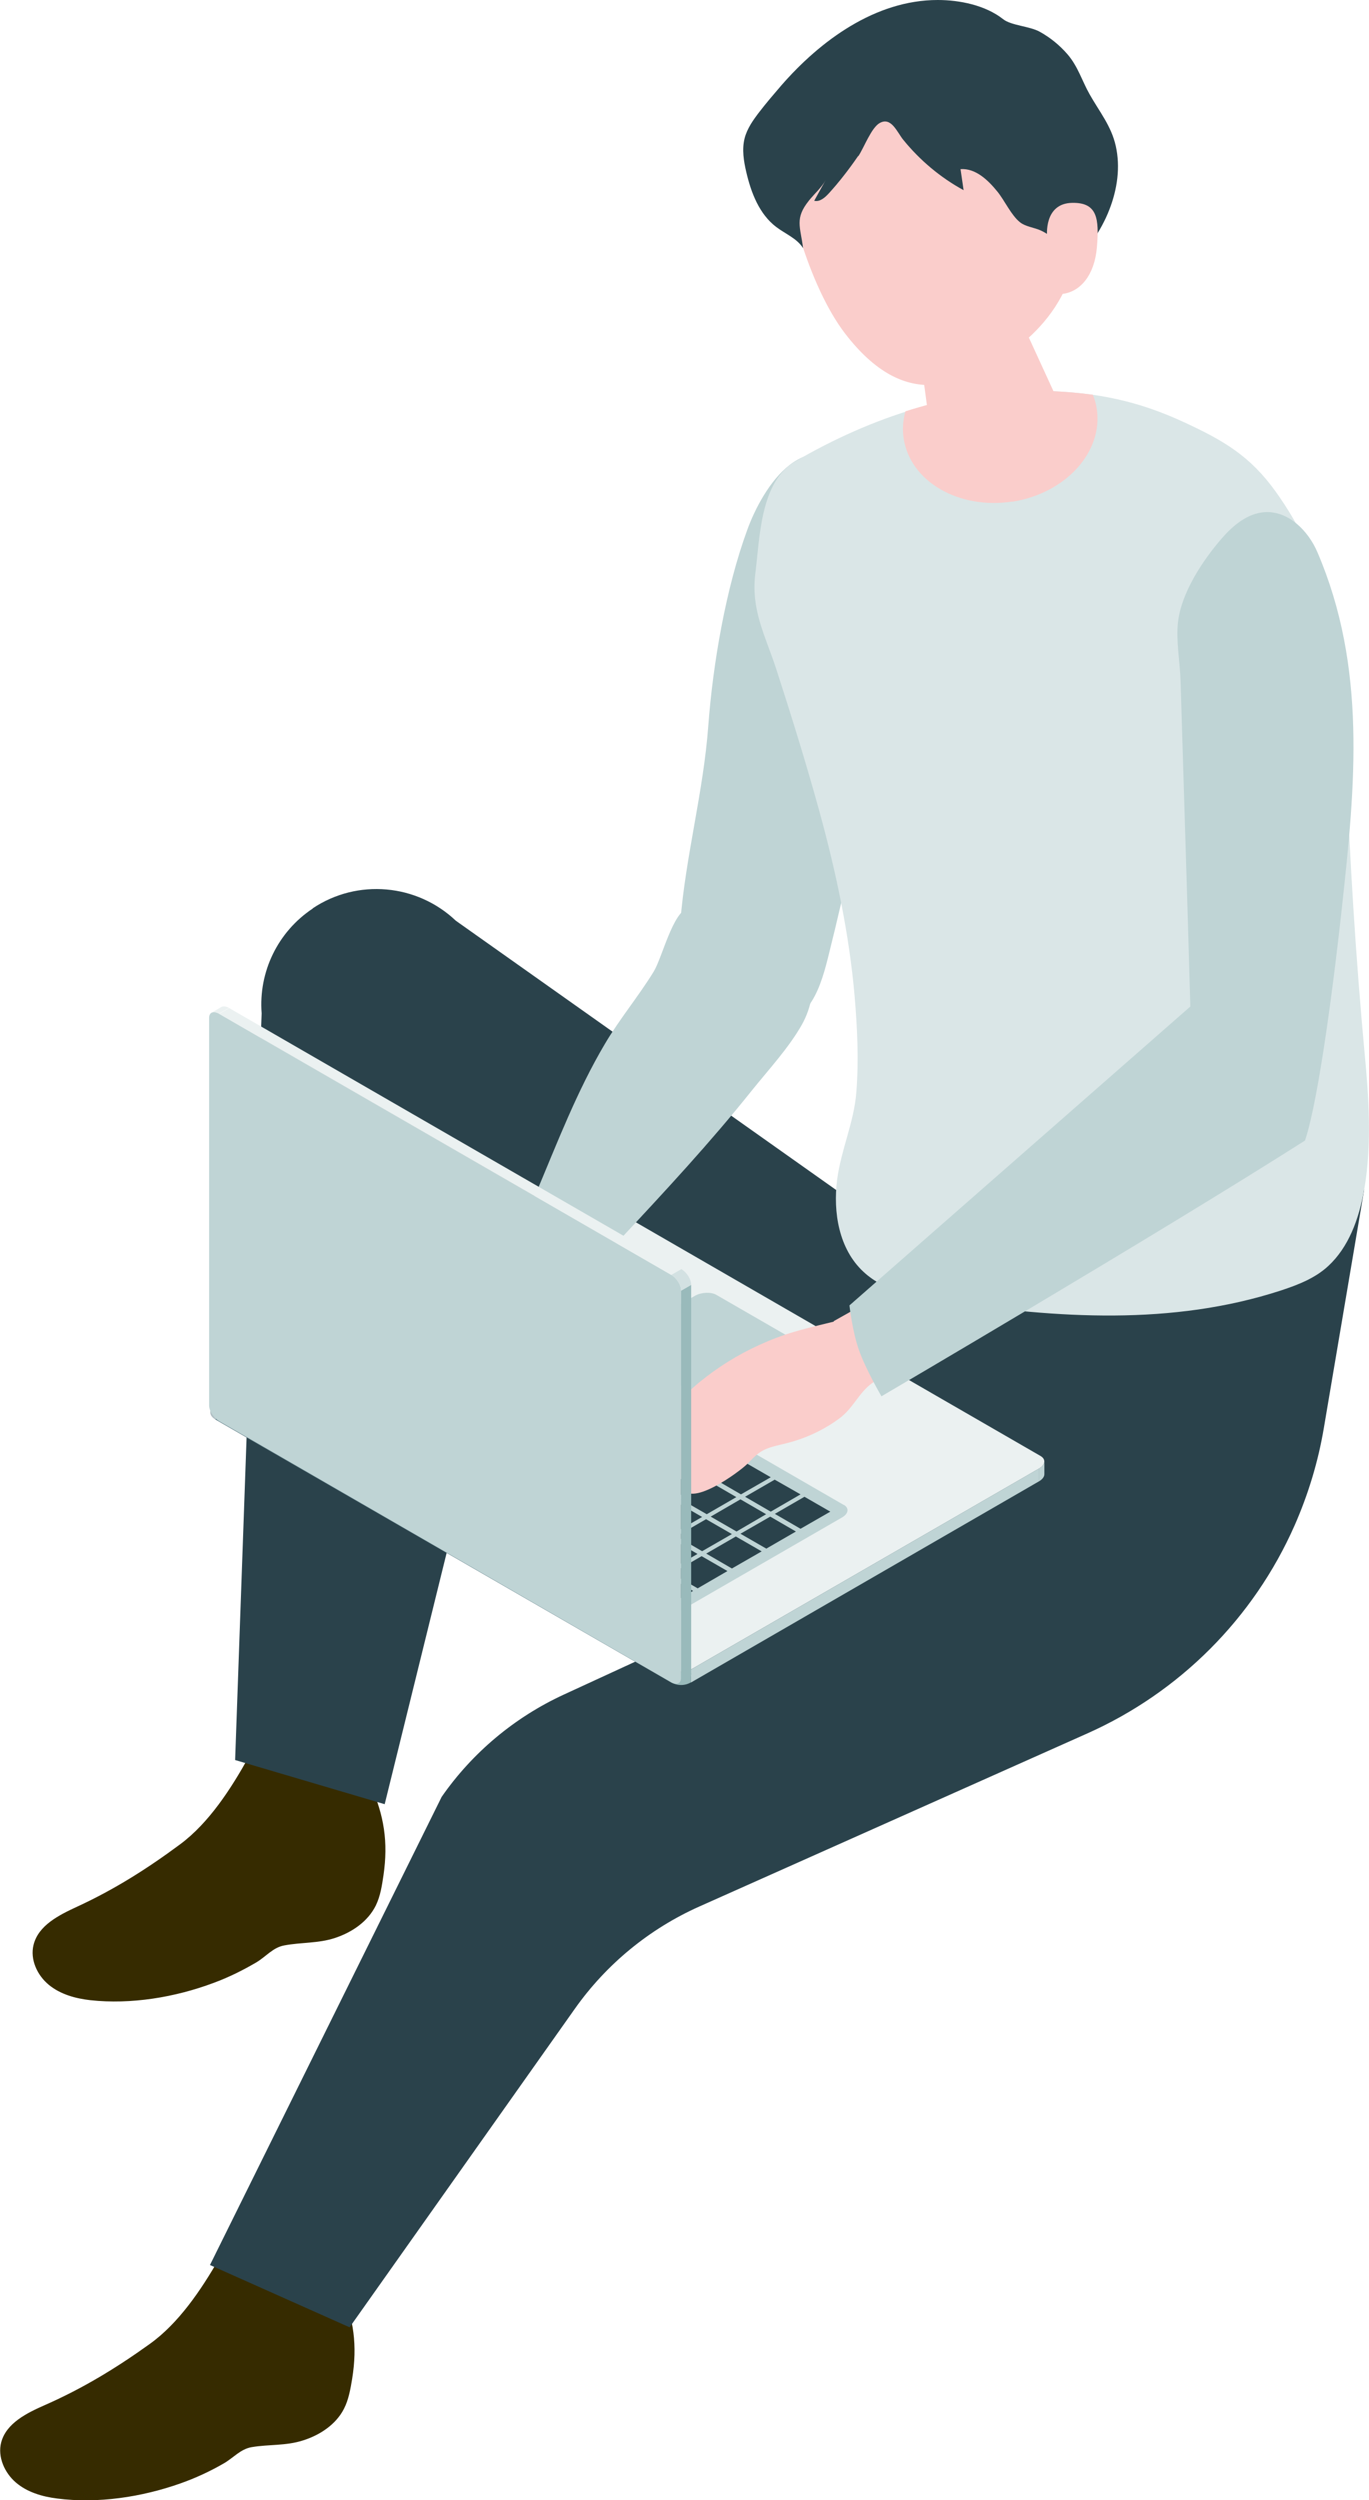
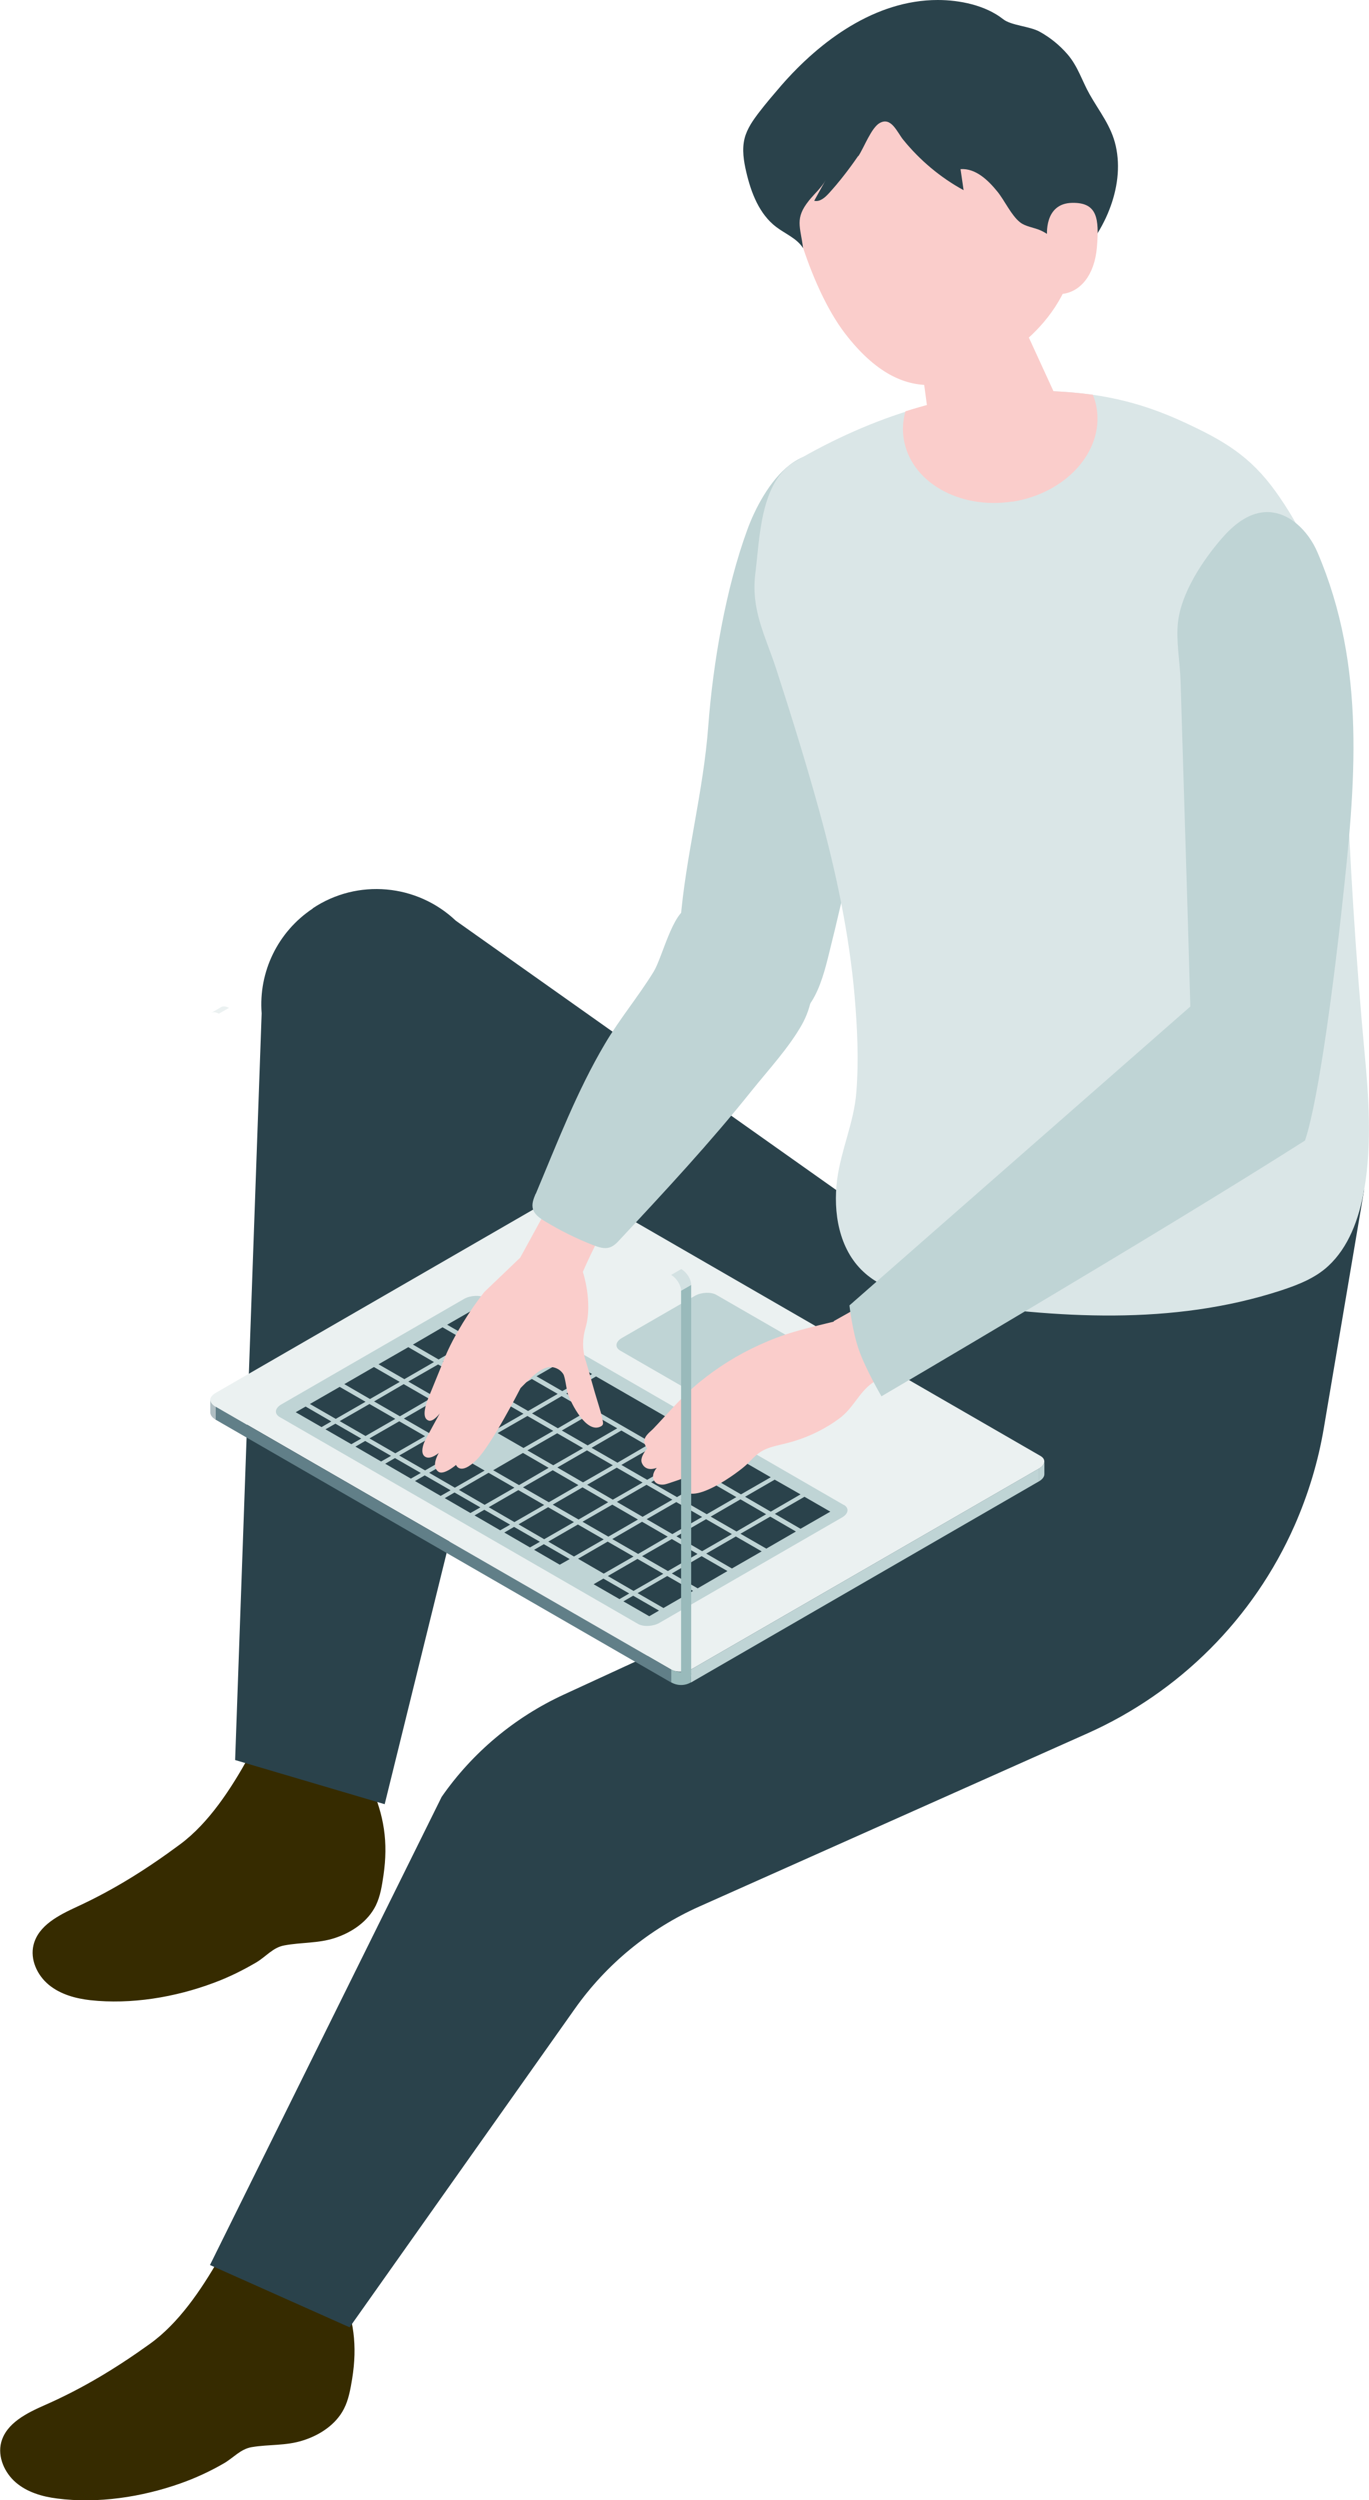
<svg xmlns="http://www.w3.org/2000/svg" id="_レイヤー_2" data-name="レイヤー_2" viewBox="0 0 80 146.06">
  <defs>
    <style>
      .cls-1 {
        fill: #b0bec3;
      }

      .cls-2 {
        fill: #2a424b;
      }

      .cls-3 {
        fill: #99babb;
      }

      .cls-4 {
        fill: #bfd4d5;
      }

      .cls-5 {
        fill: #dae6e7;
      }

      .cls-6 {
        fill: #facdcb;
      }

      .cls-7 {
        fill: #d3e1e2;
      }

      .cls-8 {
        fill: #ebf1f1;
      }

      .cls-9 {
        fill: #617f88;
      }

      .cls-10 {
        fill: #362b00;
      }
    </style>
  </defs>
  <g id="_編集モード" data-name="編集モード">
    <g>
      <path class="cls-10" d="M19.55,133.01c.13.14.24.35.37.66.76,1.82.97,3.35.66,5.29-.1.6-.2,1.21-.48,1.76-.47.92-1.41,1.54-2.4,1.85-1,.32-1.99.22-2.99.39-.66.11-1.07.63-1.65.96-.8.46-1.64.85-2.52,1.16-2.26.8-4.84,1.19-7.21.88-.87-.11-1.75-.37-2.41-.94s-1.07-1.5-.85-2.34c.3-1.13,1.51-1.72,2.58-2.19,2.2-.97,4.14-2.15,6.09-3.55,1.71-1.22,3.02-3.18,4.07-5,1.91.03,3.82.28,5.7.67.54.11.82.17,1.05.41Z" />
      <path class="cls-10" d="M21.28,103.63c.13.14.25.34.38.65.79,1.8,1.03,3.33.75,5.27-.09.6-.18,1.22-.45,1.77-.46.93-1.38,1.56-2.37,1.89-.99.33-1.98.25-2.98.44-.66.12-1.06.65-1.63.99-.8.47-1.63.88-2.5,1.2-2.24.84-4.82,1.27-7.2,1.01-.87-.1-1.75-.34-2.43-.9-.68-.56-1.1-1.48-.89-2.33.28-1.14,1.48-1.74,2.54-2.23,2.19-1.01,4.1-2.22,6.03-3.65,1.68-1.25,2.96-3.23,3.98-5.06,1.91,0,3.83.22,5.71.57.54.1.83.15,1.05.39Z" />
      <path class="cls-2" d="M79.72,69.49l-2.36,13.94c-.33,1.96-.91,3.87-1.71,5.69h0c-2.39,5.41-6.71,9.74-12.12,12.15l-22.67,10.11c-2.91,1.3-5.42,3.36-7.26,5.96l-13.17,18.62-8.16-3.64,13.54-27.35c1.8-2.59,4.27-4.65,7.13-5.97l24.07-11.09-12.93-7.2,2.41-6.59,33.21-4.64Z" />
      <path class="cls-2" d="M18.27,53.08h0c-2.03,1.35-3.17,3.69-2.98,6.12l-1.55,43.62,8.74,2.58,4.7-19.06c.89-4.3,1-8.72.34-13.06h0l21.57,14.8,7.49-13.1-29.94-21.19c-2.28-2.16-5.75-2.47-8.36-.73Z" />
      <g>
        <g>
          <path class="cls-8" d="M12.5,82.11l26.71,15.42c.32.19.89.16,1.26-.05l20.25-11.69c.37-.22.41-.54.09-.73l-26.71-15.42c-.32-.19-.89-.16-1.26.05l-20.25,11.69c-.37.22-.41.54-.09.73Z" />
          <polygon class="cls-4" points="40.38 97.53 60.73 85.78 60.73 86.53 40.38 98.29 40.38 97.53" />
          <polygon class="cls-9" points="39.22 97.53 39.22 98.29 12.59 82.93 12.59 82.17 39.22 97.53" />
          <path class="cls-3" d="M40.38,98.28h0c-.36.21-.8.21-1.16,0h0v-.76h0c.36.21.8.21,1.16,0h0s0,.76,0,.76Z" />
          <path class="cls-4" d="M60.73,86.53c.2-.12.3-.27.3-.41h0v-.75s0-.01,0-.01c0,.15-.1.3-.31.42v.75" />
          <path class="cls-1" d="M12.59,82.93c-.2-.12-.3-.27-.3-.41h0v-.75h0c0,.14.1.29.31.41v.75" />
        </g>
        <path class="cls-4" d="M36.24,78.9l6.33,3.65c.32.19.89.16,1.26-.05l4.28-2.47c.37-.22.41-.54.09-.73l-6.33-3.65c-.32-.19-.89-.16-1.26.05l-4.28,2.47c-.37.22-.41.54-.09.73Z" />
        <g>
          <path class="cls-4" d="M49.31,87.92l-20.93-12.09c-.32-.19-.89-.16-1.26.05l-10.69,6.17c-.37.22-.41.54-.09.73l20.93,12.08c.32.19.89.16,1.26-.05l10.69-6.17c.37-.22.41-.54.09-.73Z" />
          <polygon class="cls-2" points="48.52 88.31 47.01 87.44 45.28 88.44 46.78 89.31 48.52 88.31" />
          <polygon class="cls-2" points="46.51 89.47 45.01 88.6 43.27 89.6 44.78 90.47 46.51 89.47" />
          <polygon class="cls-2" points="44.51 90.63 43 89.76 41.27 90.76 42.77 91.63 44.51 90.63" />
          <polygon class="cls-2" points="42.51 91.78 41 90.91 39.26 91.92 40.77 92.79 42.51 91.78" />
          <polygon class="cls-2" points="40.5 92.94 38.99 92.07 37.26 93.07 38.77 93.94 40.5 92.94" />
          <polygon class="cls-2" points="46.78 87.3 45.27 86.44 43.54 87.44 45.04 88.31 46.78 87.3" />
          <polygon class="cls-2" points="44.77 88.46 43.27 87.59 41.53 88.6 43.04 89.47 44.77 88.46" />
          <polygon class="cls-2" points="42.77 89.62 41.26 88.75 39.53 89.75 41.03 90.62 42.77 89.62" />
          <polygon class="cls-2" points="40.76 90.78 39.26 89.91 37.52 90.91 39.03 91.78 40.76 90.78" />
          <polygon class="cls-2" points="38.76 91.94 37.25 91.07 35.52 92.07 37.02 92.94 38.76 91.94" />
          <polygon class="cls-2" points="45.04 86.3 43.53 85.43 41.8 86.43 43.3 87.3 45.04 86.3" />
          <polygon class="cls-2" points="43.03 87.46 41.53 86.59 39.79 87.59 41.3 88.46 43.03 87.46" />
          <polygon class="cls-2" points="41.03 88.62 39.52 87.75 37.79 88.75 39.29 89.62 41.03 88.62" />
          <polygon class="cls-2" points="39.02 89.77 37.52 88.9 35.78 89.91 37.29 90.78 39.02 89.77" />
          <polygon class="cls-2" points="37.02 90.93 35.51 90.06 33.78 91.06 35.28 91.93 37.02 90.93" />
          <polygon class="cls-2" points="43.3 85.3 41.79 84.43 40.06 85.43 41.56 86.3 43.3 85.3" />
          <polygon class="cls-2" points="41.29 86.45 39.79 85.58 38.05 86.59 39.56 87.46 41.29 86.45" />
          <polygon class="cls-2" points="39.29 87.61 37.78 86.74 36.05 87.74 37.55 88.61 39.29 87.61" />
          <polygon class="cls-2" points="37.28 88.77 35.78 87.9 34.04 88.9 35.55 89.77 37.28 88.77" />
          <polygon class="cls-2" points="35.28 89.93 33.77 89.06 32.04 90.06 33.54 90.93 35.28 89.93" />
          <polygon class="cls-2" points="39.55 85.45 38.05 84.58 36.31 85.58 37.82 86.45 39.55 85.45" />
          <polygon class="cls-2" points="37.55 86.61 36.04 85.74 34.31 86.74 35.81 87.61 37.55 86.61" />
          <polygon class="cls-2" points="35.54 87.76 34.04 86.89 32.3 87.9 33.81 88.77 35.54 87.76" />
          <polygon class="cls-2" points="33.54 88.92 32.03 88.05 30.3 89.05 31.8 89.92 33.54 88.92" />
          <polygon class="cls-2" points="37.81 84.44 36.31 83.57 34.57 84.58 36.08 85.45 37.81 84.44" />
          <polygon class="cls-2" points="35.81 85.6 34.3 84.73 32.57 85.73 34.07 86.6 35.81 85.6" />
          <polygon class="cls-2" points="33.8 86.76 32.3 85.89 30.56 86.89 32.07 87.76 33.8 86.76" />
          <polygon class="cls-2" points="31.8 87.92 30.29 87.05 28.56 88.05 30.06 88.92 31.8 87.92" />
          <polygon class="cls-2" points="36.07 83.44 34.56 82.57 32.83 83.57 34.34 84.44 36.07 83.44" />
          <polygon class="cls-2" points="34.07 84.6 32.56 83.73 30.82 84.73 32.33 85.6 34.07 84.6" />
          <polygon class="cls-2" points="32.06 85.75 30.56 84.88 28.82 85.89 30.33 86.76 32.06 85.75" />
          <polygon class="cls-2" points="30.06 86.91 28.55 86.04 26.82 87.04 28.32 87.91 30.06 86.91" />
          <polygon class="cls-2" points="41.56 84.29 34.83 80.41 33.09 81.41 39.82 85.29 41.56 84.29" />
          <polygon class="cls-2" points="34.33 82.43 32.82 81.56 31.09 82.57 32.6 83.44 34.33 82.43" />
          <polygon class="cls-2" points="32.33 83.59 30.82 82.72 29.08 83.72 30.59 84.59 32.33 83.59" />
-           <polygon class="cls-2" points="30.32 84.75 28.82 83.88 27.08 84.88 28.59 85.75 30.32 84.75" />
          <polygon class="cls-2" points="28.32 85.91 26.81 85.04 25.08 86.04 26.58 86.91 28.32 85.91" />
          <polygon class="cls-2" points="34.6 80.27 33.09 79.4 31.35 80.4 32.86 81.27 34.6 80.27" />
          <polygon class="cls-2" points="32.59 81.43 31.08 80.56 29.35 81.56 30.86 82.43 32.59 81.43" />
          <polygon class="cls-2" points="30.59 82.59 29.08 81.72 27.34 82.72 28.85 83.59 30.59 82.59" />
          <polygon class="cls-2" points="28.58 83.74 27.07 82.87 25.34 83.88 26.85 84.75 28.58 83.74" />
          <polygon class="cls-2" points="26.58 84.9 25.07 84.03 23.33 85.03 24.84 85.9 26.58 84.9" />
-           <polygon class="cls-2" points="32.85 79.27 31.35 78.4 29.61 79.4 31.12 80.27 32.85 79.27" />
          <polygon class="cls-2" points="30.85 80.42 29.34 79.55 27.61 80.56 29.11 81.43 30.85 80.42" />
          <polygon class="cls-2" points="28.85 81.58 27.34 80.71 25.6 81.71 27.11 82.58 28.85 81.58" />
          <polygon class="cls-2" points="26.84 82.74 25.33 81.87 23.6 82.87 25.11 83.74 26.84 82.74" />
          <polygon class="cls-2" points="24.84 83.9 23.33 83.03 21.59 84.03 23.1 84.9 24.84 83.9" />
          <polygon class="cls-2" points="31.11 78.26 29.61 77.39 27.87 78.39 29.38 79.26 31.11 78.26" />
          <polygon class="cls-2" points="29.11 79.42 27.6 78.55 25.87 79.55 27.37 80.42 29.11 79.42" />
          <polygon class="cls-2" points="27.11 80.58 25.6 79.71 23.86 80.71 25.37 81.58 27.11 80.58" />
          <polygon class="cls-2" points="25.1 81.73 23.59 80.86 21.86 81.87 23.37 82.74 25.1 81.73" />
          <polygon class="cls-2" points="23.1 82.89 21.59 82.02 19.85 83.02 21.36 83.89 23.1 82.89" />
          <polygon class="cls-2" points="29.37 77.26 27.87 76.39 26.13 77.39 27.64 78.26 29.37 77.26" />
          <polygon class="cls-2" points="27.37 78.41 25.86 77.54 24.13 78.55 25.63 79.42 27.37 78.41" />
          <polygon class="cls-2" points="25.36 79.57 23.86 78.7 22.12 79.7 23.63 80.57 25.36 79.57" />
          <polygon class="cls-2" points="23.36 80.73 21.85 79.86 20.12 80.86 21.62 81.73 23.36 80.73" />
          <polygon class="cls-2" points="21.36 81.89 19.85 81.02 18.11 82.02 19.62 82.89 21.36 81.89" />
          <polygon class="cls-2" points="38.51 94.09 37 93.22 36.43 93.55 37.94 94.42 38.51 94.09" />
          <polygon class="cls-2" points="36.77 93.09 35.26 92.22 34.69 92.55 36.2 93.42 36.77 93.09" />
-           <polygon class="cls-2" points="35.03 92.08 33.52 91.21 32.95 91.54 34.46 92.41 35.03 92.08" />
          <polygon class="cls-2" points="33.29 91.08 31.78 90.21 31.21 90.54 32.71 91.41 33.29 91.08" />
          <polygon class="cls-2" points="31.55 90.07 30.04 89.2 29.47 89.53 30.97 90.4 31.55 90.07" />
          <polygon class="cls-2" points="29.81 89.07 28.3 88.2 27.73 88.53 29.23 89.4 29.81 89.07" />
          <polygon class="cls-2" points="28.07 88.06 26.56 87.19 25.99 87.52 27.49 88.39 28.07 88.06" />
          <polygon class="cls-2" points="26.33 87.06 24.82 86.19 24.25 86.52 25.75 87.39 26.33 87.06" />
          <polygon class="cls-2" points="24.59 86.05 23.08 85.18 22.51 85.51 24.01 86.38 24.59 86.05" />
          <polygon class="cls-2" points="22.85 85.05 21.34 84.18 20.77 84.51 22.27 85.38 22.85 85.05" />
          <polygon class="cls-2" points="21.11 84.04 19.6 83.17 19.02 83.5 20.53 84.37 21.11 84.04" />
          <polygon class="cls-2" points="19.36 83.04 17.86 82.17 17.28 82.5 18.79 83.37 19.36 83.04" />
        </g>
      </g>
      <path class="cls-4" d="M39.74,54.16c.04,2.41,2.48,5.23,4.82,5.6,2.56.41,3.31-1.78,3.81-3.75.56-2.23,1.07-4.46,1.56-6.71,1.63-7.52,5.26-16.23.76-21.23-3.57-3.95-6.17.55-7.01,2.85-1.27,3.45-2.02,7.87-2.29,11.48-.28,3.84-1.33,7.64-1.63,11.42,0,.11-.01.22-.01.33Z" />
      <path class="cls-5" d="M79.72,69.49c.47-2.66.24-5.68.04-7.78-.54-5.82-.9-11.66-1.11-17.51-.11-2.98-.22-5.99-.98-8.87-.63-2.37-1.7-4.63-3.13-6.62-1.48-2.06-3.02-2.97-5.34-4.04-2.67-1.24-5.07-1.74-8.04-1.83-5.22-.15-10.22,1.51-14.7,4.12-2.04,1.19-2.06,4.49-2.32,6.54-.27,2.12.58,3.63,1.21,5.55.89,2.75,1.76,5.54,2.53,8.34.97,3.53,1.74,7.14,2.06,10.79.16,1.87.25,3.78.1,5.65-.14,1.75-.89,3.33-1.12,5.08-.25,1.92.11,4.06,1.53,5.38,1.27,1.19,3.1,1.49,4.82,1.75,6.49.96,13.22,1.42,19.58-.65,1-.33,2.01-.72,2.78-1.44,1.16-1.08,1.78-2.69,2.09-4.47Z" />
      <path class="cls-6" d="M59.16,29.31c3.11-.49,5.32-2.91,4.93-5.43-.04-.29-.12-.56-.23-.82-3.25-.43-6.85-.34-10.95.97-.14.52-.19,1.06-.1,1.6.39,2.51,3.23,4.15,6.35,3.67Z" />
      <path class="cls-6" d="M56.41,18.23c1.96-.55,3.31.25,3.58,1.2l2.8,6.1c.22,1.13-1.4,2.56-3.63,3.19-2.23.63-4.21.23-4.44-.91l-.93-6.95c-.2-.99.66-2.09,2.62-2.65Z" />
      <path class="cls-6" d="M52.8,2.44c5.58-1.53,8.3,2.21,9.74,7.28,1.87,6.61-1.9,9.87-3.94,11.15-2.49,1.56-5.67,3.23-9.22-1.39-2.11-2.75-3.59-8.14-3.5-10.42.08-1.99,1.34-5.08,6.92-6.62Z" />
      <path class="cls-2" d="M50.16,9.12c.32-.47.76-1.68,1.26-1.94.66-.36,1,.53,1.35.97.97,1.2,2.18,2.22,3.54,2.96-.06-.41-.12-.82-.18-1.23.88-.06,1.61.64,2.16,1.32.42.52.8,1.37,1.31,1.78.32.26.83.31,1.21.48.94.43,1.55,1.3,1.88,2.25.81-1.12,1.64-2.17,2.14-3.47.46-1.18.65-2.48.37-3.72-.26-1.16-.95-1.99-1.52-3-.45-.79-.68-1.63-1.3-2.35-.46-.53-1.01-.98-1.63-1.32-.58-.32-1.67-.36-2.13-.73C57.58.3,56.07,0,54.8,0c-3.65,0-6.87,2.38-9.15,5-.43.5-.86,1-1.26,1.52-.37.48-.73.98-.88,1.57-.16.64-.05,1.32.1,1.96.28,1.21.76,2.46,1.75,3.21.54.41,1.22.67,1.57,1.24-.16-1.27-.5-1.73.34-2.78.31-.39.74-.76.98-1.2-.22.4-.45.8-.67,1.21.33.08.63-.19.86-.44.61-.67,1.18-1.41,1.71-2.18Z" />
      <path class="cls-6" d="M61.19,13.82s-.22-1.95,1.48-1.97c1.45-.02,1.57.91,1.43,2.59-.14,1.68-1,2.61-2.01,2.73-1,.12-.9-3.34-.9-3.34Z" />
      <path class="cls-6" d="M31.9,70.73l-1.5,2.74-2.1,2.01c-.8,1-1.81,2.6-2.29,3.79-.52,1.29-.92,2.24-1.04,2.56-.17.48-.28,1.04.08,1.16.27.09.65-.42.65-.42,0,0-.83,1.49-.92,1.72-.09.23-.21.68.1.83.31.15.76-.24.76-.24-.34.61-.24.96,0,1.11.31.19,1.01-.41,1.01-.41,0,0,.24.66,1.21-.31.87-.87,2.56-4.18,2.56-4.18.53-.54,1.03-1.07,1.58-1.21.34-.08.74.1.92.4.11.18.19.96.27,1.16.19.55,1.08,2.34,1.92,1.89.05-.02.09-.06.11-.1.03-.05.02-.12.01-.17-.06-.39-.19-.78-.3-1.15-.25-.79-.45-1.59-.69-2.38,0-.02-.01-.04-.02-.06-.2-.62-.19-1.28,0-1.91.43-1.51-.16-3.26-.16-3.26.59-1.34,1.28-2.76,2.2-3.89-.96-.43-1.86-.97-2.68-1.62-.08-.06-.16-.12-.26-.11-.07.01-.13.07-.17.13-.48.56-.85,1.31-1.24,1.94Z" />
      <path class="cls-4" d="M31.3,69.74c-.12.29-.25.61-.15.91.09.3.38.5.65.67.92.56,1.88,1.04,2.89,1.43.29.11.62.22.92.13.25-.08.44-.27.61-.46,2.65-2.84,5.3-5.69,7.72-8.72.98-1.22,2.15-2.48,2.92-3.84.53-.94.97-2.55.18-3.47-.35-.4-.82-.68-1.27-.96-1.09-.65-2.05-.87-3.14-1.33-.68-.28-1.57-1.29-2.38-1.08-.94.24-1.54,2.9-2.05,3.74-.89,1.45-1.99,2.76-2.85,4.22-1.64,2.77-2.79,5.79-4.04,8.76Z" />
      <g>
        <path class="cls-6" d="M48.72,77.21s-1.61.38-2.26.58c-.73.21-1.43.48-2.11.79-1.25.57-2.42,1.3-3.48,2.17-.06.05-.13.1-.19.16-.91.77-1.68,1.69-2.49,2.54-.21.22-.61.47-.53.86,0,.02.13.34.17.3-.01.01-.47.52-.32.86.12.28.39.45.87.28,0,0-.31.33-.19.67.12.33.47.33.65.3.18-.03,1.34-.45,1.34-.45,0,0-.39.24-.33.51.33,1.46,3.39-.83,3.8-1.24.26-.26.51-.54.81-.73.44-.28.97-.36,1.47-.49,1.13-.28,2.19-.77,3.11-1.45.88-.64,1.17-1.62,2.09-2.18l3.71-1.95-2.11-3.81-4.01,2.25Z" />
        <path class="cls-4" d="M69.56,58.8l-19.92,17.46s.16,1.48.55,2.6c.42,1.18,1.32,2.71,1.32,2.71,0,0,15.91-9.32,24.75-14.94.85-2.53,1.77-10.04,2.16-13.64.78-7.11,1.45-14-1.43-20.72-.54-1.27-1.71-2.44-3.09-2.35-1.01.07-1.85.78-2.51,1.54-1.1,1.27-2.35,3.15-2.55,4.87-.13,1.08.12,2.37.15,3.49.08,2.74.17,5.48.25,8.23.11,3.59.22,7.17.32,10.76Z" />
      </g>
      <g>
-         <path class="cls-4" d="M39.22,98.28l-26.42-15.26c-.32-.19-.58-.59-.58-.92v-22.64c0-.32.26-.43.58-.25l26.42,15.26c.32.19.58.59.58.92v22.64c0,.32-.26.43-.58.25Z" />
        <polygon class="cls-3" points="39.8 75.4 40.39 75.06 40.39 97.74 39.8 98.08 39.8 75.4" />
        <path class="cls-7" d="M39.81,74.14c.32.18.58.59.58.92l-.59.34c0-.32-.26-.73-.58-.92l.59-.34Z" />
-         <polygon class="cls-8" points="13.39 58.89 39.81 74.14 39.22 74.48 12.8 59.23 13.39 58.89" />
        <path class="cls-8" d="M12.34,59.18c.11-.07.27-.06.45.04l.59-.34c-.18-.1-.34-.11-.45-.05l-.6.35Z" />
        <path class="cls-3" d="M39.8,98.08c0,.12-.06.21-.14.26l.06-.03.51-.25c.1-.04.17-.15.17-.31l-.59.34Z" />
      </g>
    </g>
  </g>
</svg>